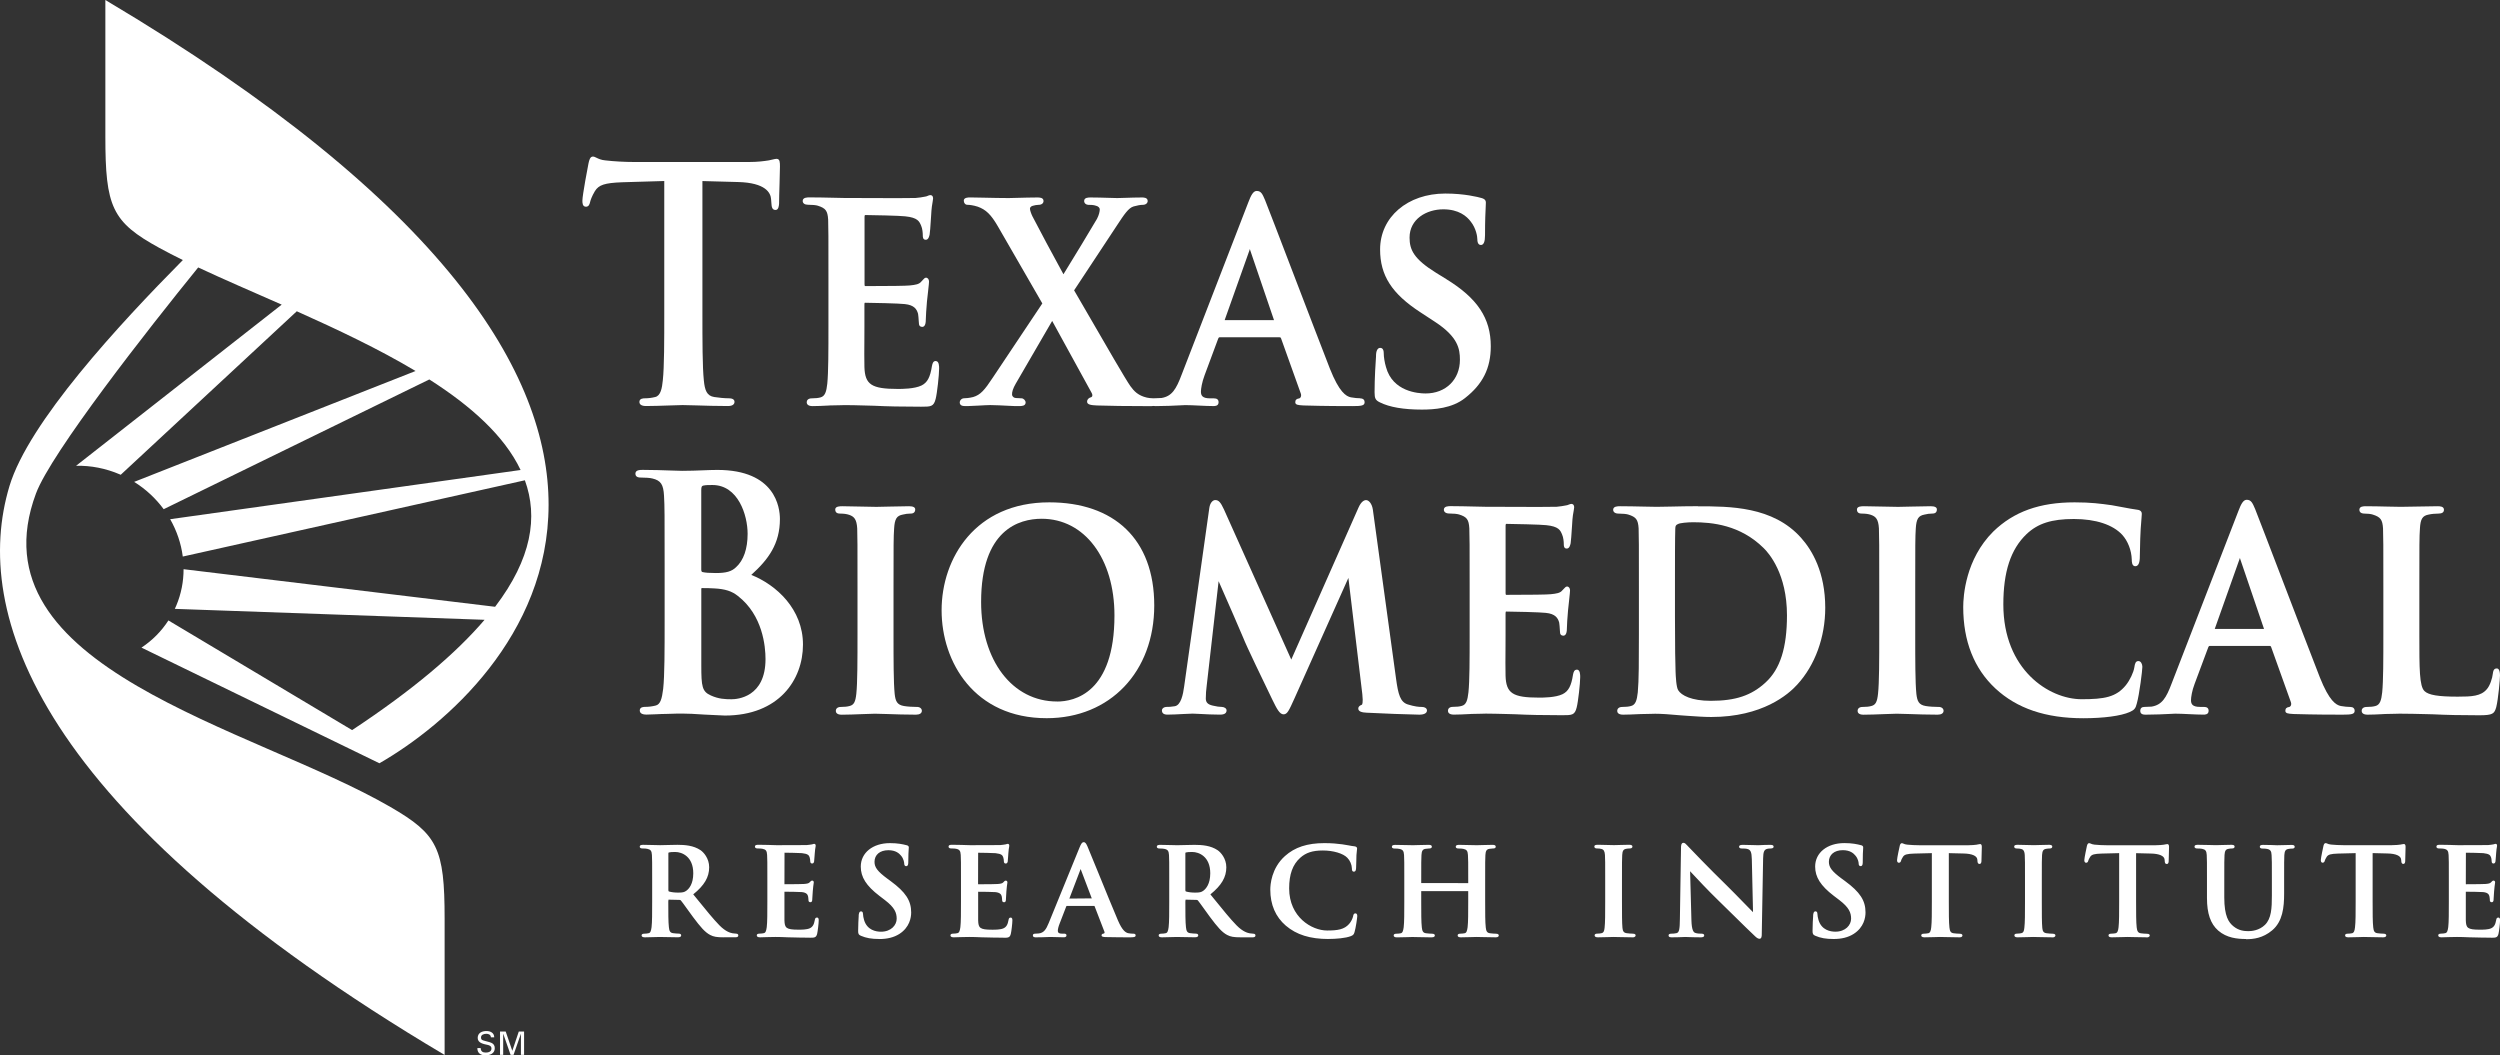
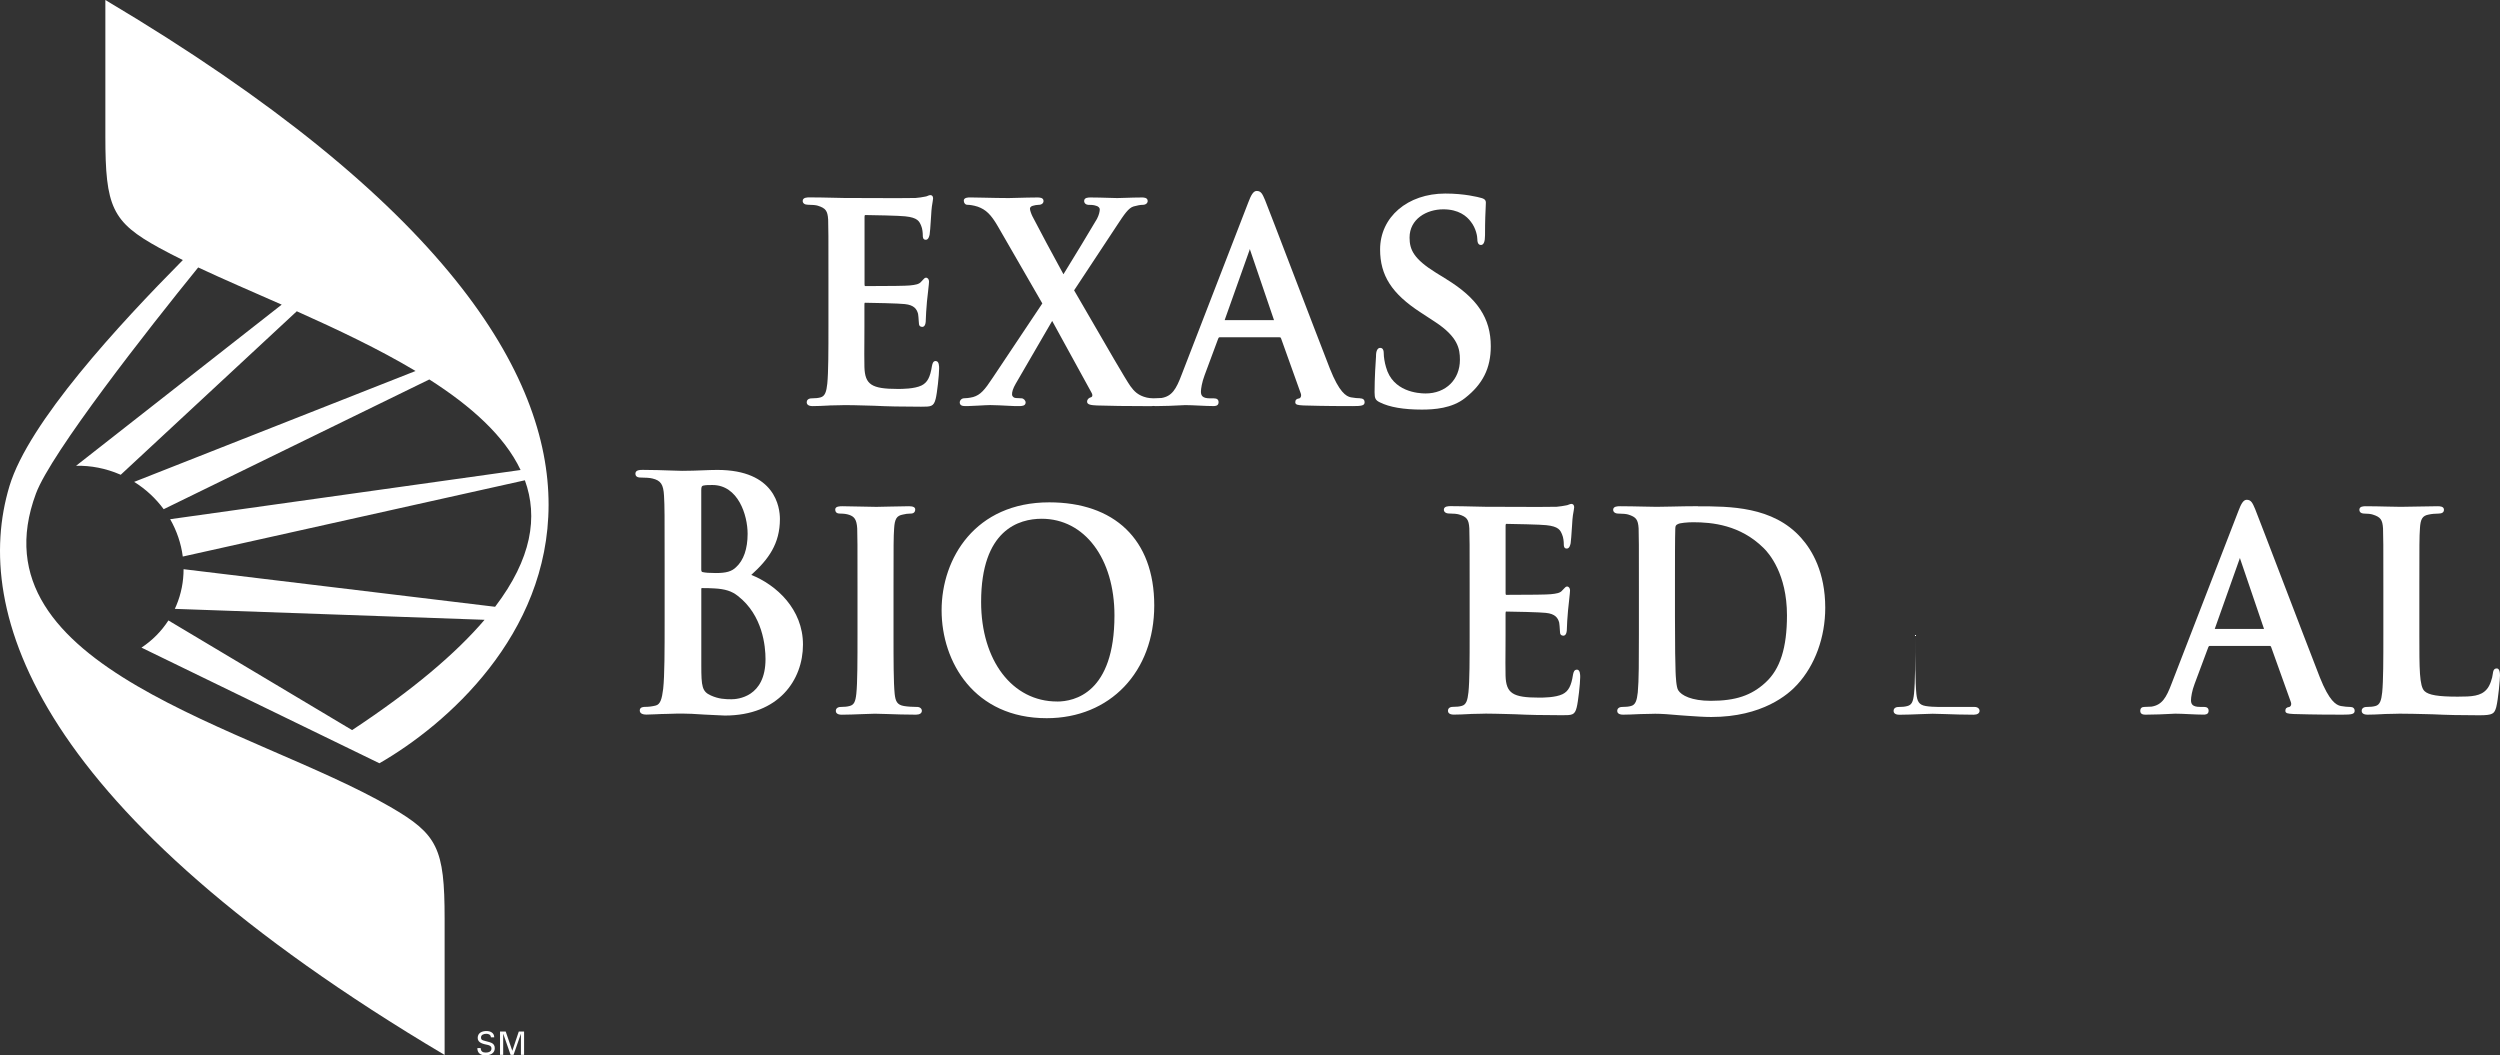
<svg xmlns="http://www.w3.org/2000/svg" xmlns:ns1="http://sodipodi.sourceforge.net/DTD/sodipodi-0.dtd" xmlns:ns2="http://www.inkscape.org/namespaces/inkscape" id="Layer_1" data-name="Layer 1" viewBox="0 0 624.52 263.63" version="1.1" ns1:docname="Texas-Biomedical-2025-W logo.svg" ns2:version="1.3.2 (091e20e, 2023-11-25)">
  <rect x="0" y="0" width="624.52" height="263.63" fill="#333333" stroke="none" />
  <ns1:namedview id="namedview18" pagecolor="#ffffff" bordercolor="#000000" borderopacity="0.25" ns2:showpageshadow="2" ns2:pageopacity="0.0" ns2:pagecheckerboard="0" ns2:deskcolor="#d1d1d1" ns2:zoom="0.64209311" ns2:cx="311.48131" ns2:cy="132.37956" ns2:window-width="1312" ns2:window-height="449" ns2:window-x="0" ns2:window-y="38" ns2:window-maximized="0" ns2:current-layer="Layer_1" />
  <defs id="defs1">
    <style id="style1">
      .cls-1 {
        fill: #231f20;
      }
    </style>
  </defs>
  <g id="g2" style="fill:#ffffff">
    <path class="cls-1" d="m120.08,261.81c.02.82.48,1.13,1.25,1.13.65,0,1.44-.19,1.44-1.01,0-.57-.46-.8-.93-.9-.94-.21-2.51-.43-2.51-1.74s1.13-1.73,2.2-1.73c.97,0,1.93.45,1.93,1.57h-.83c-.03-.65-.57-.88-1.14-.88s-1.33.21-1.33.91.46.7.96.86c1.05.35,2.48.35,2.48,1.82,0,1.32-1.16,1.79-2.32,1.79s-2.06-.52-2.03-1.82h.83Z" id="path1" style="fill:#ffffff" />
    <polygon class="cls-1" points="130.13 258.26 130.12 258.26 128.29 263.51 127.55 263.51 125.72 258.26 125.7 258.26 125.7 263.51 124.91 263.51 124.91 257.68 126.33 257.68 127.97 262.48 127.99 262.48 129.6 257.68 130.92 257.68 130.92 263.51 130.13 263.51 130.13 258.26" id="polygon1" style="fill:#ffffff" />
    <path class="cls-1" d="m87.95,182.39c15.19-10.03,25.95-19.18,33.1-27.56l-77.38-2.73c.12-.27.25-.53.36-.8,1.25-2.97,1.83-6.05,1.83-9.11l77.82,9.39c9.16-12.04,10.76-22.46,7.44-31.6l-85.46,19.05c-.42-3.26-1.5-6.44-3.15-9.33l87.54-12.29c-4.07-8.58-12.46-16.02-22.8-22.62l-66.36,32.41c-1.95-2.65-4.44-5-7.38-6.82l70.3-27.7c-9.16-5.48-19.54-10.38-29.67-14.92l-43.99,40.85s-.07-.04-.11-.06c-3.63-1.57-7.39-2.28-11.04-2.19l51.37-40.26c-7.4-3.26-14.54-6.33-20.86-9.29-12.53,15.43-36.73,46.3-40.52,56.46-16.31,43.76,54.15,58.38,88.56,78.33,11.74,6.8,13.52,10.27,13.52,27.9v34.04C8.59,202.67-7.1,152.9,2.36,121.44c4.79-15.94,27.37-40.37,43.32-56.48-2.07-1.02-4.03-2.01-5.84-3.01-11.9-6.51-13.52-10.28-13.52-27.9V0c170.57,101.28,101.87,171.47,68.46,190.67l-59.44-28.89c2.65-1.75,4.95-4.03,6.73-6.79l45.88,27.39" id="path2" style="fill:#ffffff" />
  </g>
-   <path class="cls-1" d="m561.07,234.57c-2.12,0-4.82-.24-6.96-2.12-1.91-1.69-2.79-4.26-2.79-8.11v-4.39c0-4.58,0-5.41-.06-6.37-.06-1.03-.32-1.37-1.18-1.54-.21-.05-.65-.08-1.15-.08-.18,0-.72,0-.72-.46s.56-.46.87-.46c.93,0,1.97.03,2.85.05.66.02,1.25.04,1.64.04.33,0,.9-.02,1.53-.04.78-.02,1.64-.05,2.25-.05.3,0,.87,0,.87.46,0,.3-.23.46-.68.46-.33,0-.51.03-.86.09-.68.12-.91.5-.98,1.54-.06.96-.06,1.79-.06,6.37v4.21c0,4.75,1.12,6.29,2.32,7.25,1.3,1.05,2.61,1.19,3.72,1.19.76,0,2.67-.15,4.12-1.57,1.6-1.57,1.73-4.13,1.73-7.32v-3.76c0-4.58,0-5.4-.07-6.36-.05-1.02-.31-1.37-1.16-1.54-.22-.05-.71-.08-1.07-.08-.2,0-.71,0-.71-.46s.57-.46.84-.46c1.38,0,3.03.07,3.45.09h.09c.21,0,.51-.01.87-.02.77-.03,1.85-.06,2.63-.06.27,0,.83,0,.83.46s-.52.46-.74.46c-.32,0-.5.03-.86.09-.68.12-.92.5-.99,1.54-.05.96-.05,1.78-.05,6.37v3.22c0,3.47-.36,6.99-2.99,9.2-2.33,1.96-4.71,2.21-6.52,2.21Zm-103.02,0c-1.91,0-3.27-.24-4.56-.8-.57-.24-.7-.47-.7-1.2,0-1.49.1-3.09.15-3.77v-.18c.03-.26.07-.96.57-.96.33,0,.5.23.5.69,0,.34.11.92.27,1.49.77,2.52,2.97,2.9,4.21,2.9,2.55,0,3.93-1.67,3.93-3.24,0-1.49-.49-2.79-2.94-4.66l-1.42-1.08c-3.24-2.48-4.62-4.65-4.62-7.28,0-3.46,3-5.87,7.29-5.87,1.94,0,3.23.28,4.14.52.15.03.57.13.57.54,0,.12,0,.27-.02.5-.04.54-.09,1.45-.09,3.11,0,.41,0,1.09-.53,1.09-.33,0-.5-.24-.5-.73,0-.2-.13-1.1-.76-1.86-.49-.6-1.35-1.4-3.2-1.4-2.11,0-3.47,1.14-3.47,2.91,0,1.38.77,2.39,3.18,4.18l.86.63c3.73,2.74,5.11,4.86,5.11,7.82,0,1.3-.39,3.74-2.98,5.39-1.35.85-2.99,1.26-4.99,1.26Zm-126.17,0c-4.61,0-8-1.06-10.67-3.33-2.57-2.21-3.88-5.24-3.88-9.01,0-1.2.26-5.33,3.66-8.38,2.46-2.21,5.59-3.23,9.84-3.23,1.96,0,3.14.13,4.48.3.56.07,1.08.17,1.57.26.53.1,1.02.2,1.5.24.57.06.63.4.63.55,0,.1-.01.23-.04.4-.03.25-.08.63-.12,1.26-.03.48-.04,1.11-.04,1.7,0,.64-.02,1.24-.05,1.56-.03.34-.07.86-.56.86s-.49-.57-.49-.85c-.04-.94-.46-1.93-1.15-2.63-1.04-1.08-3.5-1.81-6.1-1.81s-4.24.56-5.65,1.82c-1.89,1.69-2.77,4.12-2.77,7.65,0,7.18,5.66,10.52,9.49,10.52,2.62,0,4.27-.26,5.48-1.63.5-.55.89-1.39,1-1.9.07-.38.14-.75.59-.75.14,0,.46.06.46.64,0,.41-.38,3.04-.69,4.05-.17.58-.34.76-.91.99-1.32.52-3.76.71-5.61.71Zm-112.24,0c-1.91,0-3.28-.24-4.57-.8-.57-.24-.7-.47-.7-1.2,0-1.47.1-3.06.14-3.74v-.2c.03-.26.08-.96.58-.96.23,0,.5.12.5.69,0,.35.11.96.27,1.49.77,2.52,2.97,2.9,4.21,2.9,2.55,0,3.93-1.67,3.93-3.24,0-1.49-.49-2.79-2.94-4.66l-1.41-1.08c-3.24-2.48-4.62-4.65-4.62-7.28,0-3.46,3-5.87,7.29-5.87,1.95,0,3.23.28,4.14.52.15.03.57.13.57.54,0,.12-.01.27-.03.5-.04.54-.1,1.45-.1,3.11,0,.41,0,1.09-.53,1.09-.23,0-.5-.13-.5-.73,0-.2-.13-1.11-.75-1.86-.49-.6-1.35-1.4-3.2-1.4-2.11,0-3.46,1.14-3.46,2.91,0,1.38.77,2.39,3.18,4.18l.86.63c3.73,2.75,5.12,4.86,5.12,7.82,0,1.3-.39,3.74-2.97,5.39-1.36.85-2.99,1.26-4.99,1.26Zm219.88-.06c-.41,0-.79-.34-1.18-.71-1.18-1.1-3.11-3-5.15-5.01-1.31-1.29-2.67-2.63-3.92-3.84-2.64-2.56-5.33-5.44-6.61-6.82-.18-.2-.34-.36-.46-.49l.33,12.23c.07,2.54.54,3.03.95,3.17.5.18,1.08.2,1.53.2.18,0,.71,0,.71.43,0,.48-.61.48-.9.48-1.3,0-2.27-.04-2.96-.06-.37-.01-.65-.03-.85-.03-.08,0-.25,0-.51.02-.62.03-1.68.07-2.81.07-.33,0-.87,0-.87-.48,0-.29.23-.43.69-.43.38,0,.91-.03,1.33-.14.66-.2.78-1.02.81-3.55l.28-17.8c0-.33,0-1.21.6-1.21.35,0,.61.28.97.67l.3.32c.51.54,5.12,5.36,9.53,9.65,1.17,1.14,2.97,2.99,4.43,4.49.94.97,1.78,1.83,2.16,2.2l-.3-13.2c-.04-1.85-.33-2.29-.93-2.54-.43-.17-1.16-.17-1.56-.17-.17,0-.69,0-.69-.45s.62-.46.99-.46c.98,0,1.92.03,2.65.06.45.02.82.03,1.07.03.11,0,.3-.01.56-.02.56-.03,1.43-.07,2.46-.07.31,0,.89,0,.89.46,0,.17-.1.45-.75.45-.3,0-.53,0-.87.09-.74.21-.97.74-1,2.38l-.34,18.98c0,.33,0,1.11-.59,1.11Zm182.77-.27c-1.78,0-3.19-.04-4.35-.07l-.97-.02c-1.33-.06-2.27-.09-3.2-.09h0c-.33,0-1.01,0-1.74.03-.37,0-.76.02-1.13.03-.35.01-.7.03-1,.03-.67,0-.81-.26-.81-.49,0-.2.12-.43.69-.43.45,0,.8-.06,1.06-.12.47-.09.62-.58.75-1.5.15-1.25.15-3.63.15-6.38v-5.29c0-4.58,0-5.41-.06-6.37-.06-1.03-.31-1.37-1.17-1.54-.21-.05-.66-.08-1.16-.08-.2,0-.71,0-.71-.46s.56-.46.87-.46c.42,0,.87,0,1.3.02.41,0,.82.02,1.19.02l.52.02c.58.02,1.08.04,1.41.04,2.13,0,7.15,0,7.67-.03.49-.05,1.04-.11,1.28-.17.07-.01.12-.03.18-.05.12-.04.24-.08.36-.08.14,0,.37.06.37.46,0,.08-.02.17-.04.31-.05.27-.14.73-.2,1.65-.02.13-.03.41-.05.72-.03.49-.07,1.06-.11,1.28-.08.43-.34.49-.5.49-.31,0-.46-.2-.46-.61,0-.21-.04-.68-.18-1.01-.18-.46-.42-.8-1.9-.97-.5-.05-3.69-.11-4.35-.11l-.02,7.72c0,.12.02.15.02.16,2.72-.01,4.46-.03,4.92-.07.69-.06,1.11-.14,1.34-.39.27-.29.41-.45.63-.45.2,0,.41.11.41.43,0,.07-.01.17-.04.34-.04.31-.13.86-.21,1.87l-.06.89c-.03.5-.07.98-.07,1.11,0,.25,0,.76-.46.76-.29,0-.48-.18-.48-.46v-.22c-.03-.25-.04-.54-.11-.83-.12-.44-.4-.9-1.56-1.02-.55-.06-3.48-.09-4.33-.09,0,.01,0,.05,0,.11v3.62c-.01,1.22-.02,2.79,0,3.41.06,1.9.39,2.34,3.5,2.34.77,0,2.05,0,2.81-.34.72-.33,1.07-.89,1.28-2.09.05-.26.11-.6.52-.6.44,0,.44.44.44.73,0,.69-.24,2.75-.4,3.38-.25.93-.69.93-1.85.93Zm-371.66,0c-1.78,0-3.19-.04-4.35-.07l-.97-.02c-1.32-.06-2.27-.09-3.19-.09h0c-.34,0-1.01,0-1.74.03-.37,0-.76.02-1.14.03-.35.01-.7.03-1,.03-.67,0-.81-.26-.81-.49,0-.29.23-.43.68-.43s.81-.06,1.06-.12c.46-.09.61-.58.74-1.5.15-1.25.15-3.63.15-6.38v-5.29c0-4.58,0-5.4-.06-6.37-.06-1.03-.31-1.37-1.17-1.54-.21-.05-.66-.08-1.16-.08-.18,0-.71,0-.71-.46s.56-.46.86-.46c.42,0,.86,0,1.29.02.41,0,.82.02,1.2.02l.55.02c.57.02,1.06.04,1.39.04,2.13,0,7.15,0,7.68-.03.49-.05,1.04-.11,1.28-.17.06-.01.12-.03.18-.05.12-.04.24-.08.36-.08.11,0,.38.04.38.46,0,.08-.02.17-.04.32-.05.27-.14.73-.2,1.65-.01.11-.03.34-.04.61-.03.51-.07,1.15-.11,1.39-.07.33-.24.49-.5.49-.31,0-.47-.2-.47-.61,0-.22-.04-.69-.17-1.01-.19-.47-.43-.8-1.91-.97-.5-.05-3.69-.11-4.34-.11l-.02,7.72c0,.12.01.15.02.16,2.72-.01,4.46-.03,4.91-.07.7-.06,1.12-.14,1.35-.39.26-.29.41-.45.64-.45.2,0,.41.11.41.43,0,.06-.01.17-.04.34-.05.31-.13.86-.21,1.87-.01.26-.04.64-.06,1-.03.46-.06.89-.06,1,0,.25,0,.76-.47.76-.29,0-.47-.18-.47-.46l-.02-.24c-.01-.24-.03-.52-.1-.8-.1-.41-.38-.9-1.55-1.03-.56-.06-3.49-.09-4.33-.09,0,.01,0,3.73,0,3.73,0,1.22-.02,2.8,0,3.41.06,1.9.39,2.34,3.5,2.34.77,0,2.05,0,2.81-.34.72-.33,1.07-.9,1.28-2.09.05-.26.11-.6.52-.6.44,0,.44.44.44.73,0,.69-.24,2.75-.4,3.38-.25.93-.69.93-1.85.93Zm-48.39,0c-1.78,0-3.19-.04-4.35-.07l-.97-.02c-1.32-.06-2.27-.09-3.19-.09h0c-.34,0-1.01,0-1.74.03-.37,0-.76.02-1.13.03-.35.02-.7.03-1,.03-.67,0-.81-.26-.81-.49,0-.29.23-.43.68-.43s.83-.07,1.07-.12c.46-.09.61-.58.74-1.5.15-1.25.15-3.63.15-6.38v-5.29c0-4.58,0-5.41-.06-6.37-.06-1.04-.31-1.37-1.17-1.54-.21-.05-.66-.08-1.16-.08-.18,0-.71,0-.71-.46s.56-.46.87-.46c.42,0,.87,0,1.3.02.41,0,.82.02,1.19.02l.55.02c.57.02,1.06.04,1.39.04,2.13,0,7.15,0,7.68-.03.46-.05,1.03-.11,1.28-.17.06-.01.12-.03.18-.05.11-.04.24-.08.36-.08.11,0,.38.04.38.46,0,.08-.02.17-.04.31-.05.27-.14.73-.2,1.65-.01.12-.03.37-.05.66-.03.5-.07,1.11-.11,1.34-.07.33-.23.49-.5.49-.31,0-.47-.2-.47-.61,0-.21-.04-.69-.17-1.01-.18-.46-.42-.8-1.91-.97-.5-.05-3.69-.11-4.34-.11l-.02,7.72c0,.12.01.15.02.16,2.72-.01,4.46-.03,4.91-.07.7-.06,1.12-.14,1.35-.39.27-.29.41-.45.64-.45.25,0,.41.17.41.43,0,.06-.01.17-.04.34-.05.31-.13.86-.21,1.87-.01.27-.04.68-.07,1.06-.03.43-.06.83-.06.94,0,.25,0,.76-.47.76-.29,0-.47-.17-.47-.46l-.02-.27c-.02-.24-.03-.5-.1-.78-.11-.41-.38-.9-1.56-1.02-.56-.06-3.49-.09-4.33-.09,0,.01,0,3.73,0,3.73,0,1.22-.02,2.79,0,3.41.06,1.9.39,2.34,3.5,2.34.77,0,2.05,0,2.81-.34.72-.33,1.07-.9,1.28-2.09.05-.26.11-.6.53-.6.44,0,.44.44.44.73,0,.7-.25,2.76-.4,3.38-.26.93-.69.93-1.85.93Zm310.44-.09c-1.24,0-2.44-.03-3.39-.06-.6-.02-1.09-.03-1.41-.03s-.84.02-1.44.04c-.8.03-1.73.05-2.43.05-.53,0-.8-.16-.8-.49,0-.29.23-.43.68-.43s.83-.07,1.07-.12c.46-.09.65-.44.74-1.34.16-1.26.16-3.59.16-6.53v-5.29c0-4.58,0-5.4-.06-6.36-.07-1.17-.49-1.42-.89-1.51-.28-.08-.63-.12-1.06-.12-.17,0-.69,0-.69-.49,0-.43.61-.43.93-.43.62,0,1.46.02,2.25.05.68.02,1.33.04,1.74.04.34,0,.9-.02,1.51-.04.75-.02,1.6-.05,2.24-.05.23,0,.84,0,.84.43,0,.49-.52.49-.68.49-.29,0-.53.03-.88.09-.68.12-.92.5-.99,1.54-.06.96-.06,1.79-.06,6.37v5.29c0,2.95,0,5.28.12,6.57.09.78.27,1.2,1.06,1.31.43.06,1.1.12,1.54.12.61,0,.68.3.68.43,0,.11-.05.49-.77.49Zm-104.86,0c-1.24,0-2.44-.03-3.38-.06-.6-.02-1.09-.03-1.41-.03-.3,0-.84.02-1.44.04-.8.03-1.73.05-2.44.05-.66,0-.8-.26-.8-.49,0-.29.23-.43.69-.43s.81-.06,1.06-.12c.45-.09.65-.44.74-1.34.15-1.25.15-3.58.15-6.53v-5.29c0-4.58,0-5.4-.06-6.37-.06-.94-.32-1.38-.9-1.51-.28-.08-.63-.12-1.06-.12-.17,0-.69,0-.69-.49,0-.43.61-.43.93-.43.62,0,1.47.02,2.25.05.68.02,1.33.04,1.74.04.34,0,.89-.02,1.5-.04.76-.02,1.6-.05,2.25-.05.23,0,.84,0,.84.43,0,.49-.52.49-.69.49-.29,0-.53.03-.88.09-.68.13-.92.5-.98,1.54-.06.96-.06,1.79-.06,6.37v5.29c0,2.95,0,5.28.12,6.57.09.78.28,1.2,1.06,1.31.43.06,1.1.12,1.54.12.6,0,.69.27.69.43,0,.11-.06.49-.77.49Zm187.5,0c-1.22,0-2.41-.03-3.36-.06-.61-.02-1.12-.03-1.46-.03-.3,0-.83.02-1.44.04-.8.03-1.73.05-2.43.05-.54,0-.81-.16-.81-.48,0-.29.23-.43.68-.43.36,0,.72-.04,1.06-.11.43-.09.64-.5.74-1.49.16-1.26.16-3.64.16-6.39v-12.13l-4.38.11c-1.83.06-2.45.23-2.84.79-.33.5-.45.84-.49.99-.04.14-.13.5-.52.5-.47,0-.47-.5-.47-.67,0-.52.61-3.31.65-3.5.08-.32.19-.72.56-.72.14,0,.27.05.42.12.22.09.49.21.92.24.89.09,2.06.15,3.06.15h12.16c.99,0,1.68-.09,2.1-.14l.28-.06c.3-.06.46-.09.58-.09.44,0,.44.45.44.81,0,.3-.02.93-.04,1.59-.03.73-.05,1.49-.05,1.9-.01.19-.05.67-.46.67-.48,0-.51-.45-.52-.78l-.04-.32c-.07-.92-1.33-1.47-3.44-1.51l-3.68-.09v12.13c0,2.75,0,5.13.15,6.42.11.91.29,1.36,1.04,1.46.42.06,1.09.12,1.54.12.61,0,.68.3.68.43,0,.15-.08.48-.78.48Zm-59.08,0c-1.23,0-2.43-.03-3.37-.06-.61-.02-1.12-.03-1.46-.03-.31,0-.84.02-1.45.04-.8.03-1.73.05-2.43.05s-.81-.26-.81-.48c0-.29.23-.43.69-.43.48,0,.84-.07,1.07-.11.49-.1.65-.64.75-1.49.15-1.25.15-3.63.15-6.39v-12.13l-4.39.11c-1.84.06-2.44.23-2.83.79-.3.45-.44.8-.5,1-.03.11-.11.5-.51.5-.47,0-.47-.47-.47-.67,0-.5.59-3.27.64-3.5.08-.3.19-.72.57-.72.13,0,.25.05.4.12.21.09.49.21.93.25.89.09,2.06.15,3.06.15h12.18c.96,0,1.64-.09,2.09-.14l.28-.06c.3-.06.46-.09.57-.09.44,0,.44.45.44.81,0,.3-.02.93-.04,1.59-.02.73-.05,1.49-.05,1.9-.02.23-.06.67-.46.67-.49,0-.51-.45-.53-.78l-.03-.32c-.07-.92-1.33-1.47-3.45-1.51l-3.67-.09v12.13c0,2.75,0,5.13.15,6.42.11.89.3,1.36,1.04,1.46.41.06,1.08.12,1.54.12.6,0,.68.27.68.43,0,.11-.06.48-.78.48Zm-46.79,0c-1.23,0-2.43-.03-3.37-.06-.61-.02-1.12-.03-1.46-.03-.3,0-.83.02-1.44.04-.8.03-1.73.05-2.44.05-.66,0-.8-.26-.8-.48,0-.2.12-.43.69-.43.36,0,.7-.04,1.07-.11.43-.09.64-.5.74-1.49.15-1.26.15-3.64.15-6.39v-12.13l-4.38.11c-1.83.06-2.44.23-2.82.79-.34.51-.46.84-.49.99-.04.15-.14.51-.53.51-.47,0-.47-.48-.47-.67,0-.51.59-3.24.66-3.5.06-.26.15-.71.55-.71.14,0,.26.05.41.12.21.09.48.21.93.24.89.09,2.06.15,3.06.15h12.18c.96,0,1.64-.09,2.08-.14l.27-.06c.31-.06.48-.1.59-.1.44,0,.44.45.44.81,0,.3-.02.93-.04,1.59-.02.73-.05,1.49-.05,1.9-.02.21-.07.67-.47.67-.48,0-.51-.45-.53-.78l-.03-.32c-.07-.92-1.32-1.47-3.44-1.51l-3.68-.09v12.13c0,2.75,0,5.13.15,6.42.1.89.28,1.36,1.03,1.46.41.06,1.09.12,1.54.12.6,0,.68.27.68.43,0,.15-.07.48-.77.48Zm-115.84,0c-1.21,0-2.4-.03-3.34-.06-.61-.02-1.12-.03-1.46-.03-.31,0-.84.02-1.45.04-.8.02-1.71.05-2.39.05-.21,0-.84,0-.84-.48,0-.29.23-.43.68-.43s.81-.06,1.07-.11c.46-.09.61-.58.74-1.5.15-1.25.15-3.62.15-6.38v-2.64h-11.74s0,2.64,0,2.64c0,2.75,0,5.13.15,6.42.1.89.28,1.36,1.03,1.46.43.06,1.1.12,1.54.12.62,0,.68.3.68.43,0,.18-.1.48-.8.48-1.21,0-2.4-.03-3.34-.06-.61-.02-1.12-.03-1.46-.03-.31,0-.84.02-1.44.04-.8.03-1.73.05-2.43.05-.54,0-.81-.16-.81-.48,0-.29.23-.43.69-.43s.81-.06,1.07-.11c.46-.09.61-.58.74-1.5.15-1.25.15-3.62.15-6.38v-5.29c0-4.58,0-5.41-.06-6.37-.06-1.03-.32-1.37-1.17-1.54-.21-.05-.68-.09-1.16-.09-.2,0-.71,0-.71-.45s.59-.46.84-.46c.98,0,2.04.03,2.93.05.62.02,1.16.03,1.5.03.32,0,.88-.02,1.5-.04.8-.02,1.7-.05,2.37-.05.27,0,.84,0,.84.46s-.52.45-.75.45c-.24,0-.51.03-.86.09-.68.12-.92.5-.98,1.54-.06.96-.06,1.79-.06,6.37v.63l11.74.02v-.65c0-4.58,0-5.41-.07-6.37-.06-1.03-.31-1.36-1.17-1.54-.21-.05-.68-.09-1.16-.09-.2,0-.71,0-.71-.45s.59-.46.84-.46c.97,0,2.04.03,2.93.06.62.02,1.15.03,1.5.03.32,0,.87-.02,1.49-.04.8-.02,1.7-.05,2.38-.05.25,0,.84,0,.84.46s-.53.45-.75.45-.5.03-.85.09c-.68.12-.92.5-.98,1.54-.06.96-.06,1.79-.06,6.37v5.29c0,2.75,0,5.13.15,6.42.09.87.28,1.36,1.03,1.46.45.06,1.1.12,1.54.12.59,0,.68.27.68.43,0,.18-.1.48-.8.48Zm-63.68,0c-1.71,0-2.53-.14-3.38-.59-1.3-.68-2.42-1.99-4.28-4.48-.53-.72-1.1-1.5-1.6-2.21-.65-.9-1.21-1.68-1.43-1.93-.09-.11-.2-.14-.4-.14l-2.68-.06-.05.47c0,2.77,0,5.16.15,6.41.1.91.28,1.39,1.03,1.49.43.06,1.11.12,1.48.12.41,0,.56.22.56.43,0,.22-.14.48-.81.48-1.18,0-2.58-.04-3.53-.06-.48-.01-.84-.02-.99-.02-.24,0-.7.02-1.25.03-.8.03-1.77.06-2.5.06-.53,0-.81-.16-.81-.48,0-.29.23-.43.68-.43.37,0,.72-.04,1.07-.12.46-.09.61-.57.74-1.5.15-1.25.15-3.63.15-6.38v-5.29c0-4.58,0-5.4-.06-6.36-.06-1.03-.31-1.37-1.17-1.54-.21-.05-.68-.09-1.16-.09-.18,0-.71,0-.71-.45s.56-.46.87-.46c1,0,2.12.03,2.98.06.54.02.98.03,1.23.03.53,0,1.4-.02,2.26-.05.82-.02,1.61-.04,2.08-.04,1.87,0,4.02.16,5.76,1.33.75.5,2.18,2.03,2.18,4.27,0,2.48-1.19,4.51-3.98,6.77l.96,1.18c2.24,2.77,4.02,4.96,5.58,6.56,1.62,1.65,2.84,1.9,3.3,1.99.36.06.63.09.86.09.42,0,.56.22.56.43,0,.48-.54.48-.78.48h-2.92Zm-12.11-21.32c-.79,0-1.3.04-1.57.12-.1.03-.14.04-.14.24v9.14c0,.3.05.32.16.37.54.17,1.39.28,2.26.28,1.21,0,1.57-.11,2.07-.47.64-.47,1.73-1.65,1.73-4.36,0-4.2-2.83-5.32-4.51-5.32Zm-15.71,21.32c-1.11,0-3.35,0-5.82-.06h-.15c-.53-.04-.96-.06-.96-.43,0-.4.41-.44.6-.46.02,0,.08-.05.12-.13.04-.09.04-.19,0-.3l-2.46-6.38c-.03-.08-.06-.09-.13-.09h-6.85l-.1.12-1.66,4.3c-.31.76-.45,1.45-.45,1.77,0,.37.12.74,1.04.74h.46c.23,0,.66,0,.66.43,0,.48-.52.48-.71.48-.5,0-1.09-.02-1.67-.04-.57-.02-1.13-.04-1.6-.04-.1,0-.34,0-.67.02-.72.03-1.86.07-2.96.07-.25,0-.78,0-.78-.48,0-.29.19-.43.56-.43.27,0,.69-.03.93-.06,1.25-.16,1.81-1,2.46-2.59l7.71-18.89c.36-.84.58-1.32,1.04-1.32.43,0,.66.44.94,1.07.32.72,1.43,3.45,2.72,6.62,1.69,4.14,3.78,9.29,4.9,11.88,1.09,2.52,1.91,3.02,2.57,3.17.47.1.94.12,1.25.12.16,0,.59,0,.59.43,0,.46-.55.48-1.61.48Zm-14.98-9.68l5.6-.05-2.78-7.33-2.82,7.38Zm-86.35,9.68c-1.71,0-2.53-.14-3.38-.59-1.3-.68-2.42-1.99-4.28-4.48-.52-.7-1.07-1.47-1.57-2.16-.67-.93-1.24-1.73-1.47-1.98-.09-.11-.2-.14-.41-.14l-2.68-.06-.05.47c0,2.77,0,5.16.15,6.41.1.91.28,1.39,1.03,1.49.42.06,1.11.12,1.48.12.41,0,.56.22.56.43,0,.32-.27.48-.81.48-1.18,0-2.59-.04-3.53-.06-.47-.01-.83-.02-.99-.02-.24,0-.7.02-1.25.03-.8.03-1.78.06-2.51.06-.66,0-.8-.26-.8-.48,0-.29.23-.43.68-.43.37,0,.72-.04,1.07-.12.46-.09.61-.57.74-1.5.15-1.25.15-3.63.15-6.38v-5.29c0-4.58,0-5.4-.06-6.37-.06-1.03-.31-1.36-1.17-1.54-.21-.05-.68-.09-1.16-.09-.2,0-.71,0-.71-.45s.56-.46.87-.46c1,0,2.12.03,2.98.06.54.02.98.03,1.23.03.53,0,1.4-.02,2.25-.05.82-.02,1.62-.04,2.08-.04,1.87,0,4.02.16,5.76,1.33.75.5,2.17,2.03,2.17,4.27,0,2.48-1.19,4.52-3.98,6.77l.97,1.19c2.24,2.76,4.01,4.95,5.57,6.55,1.63,1.65,2.8,1.89,3.3,1.99.36.06.63.09.86.09.41,0,.56.22.56.43,0,.48-.54.48-.77.48h-2.92Zm-12.11-21.32c-.79,0-1.31.04-1.57.12-.1.03-.14.04-.14.24v9.14c0,.3.05.32.16.37.54.17,1.39.28,2.26.28,1.21,0,1.56-.11,2.07-.47.65-.47,1.73-1.65,1.73-4.36,0-4.2-2.84-5.32-4.51-5.32Z" id="path3" style="fill:#ffffff" />
  <g id="g18" style="fill:#ffffff">
    <g id="g13" style="fill:#ffffff">
      <path class="cls-1" d="m262.1,125.49c-18.47,0-26.88,13.98-26.88,26.96s8.21,26.96,26.25,26.96c15.82,0,26.87-11.58,26.87-28.16s-10.05-25.76-26.24-25.76Zm1.96,49.75c-11.17,0-18.97-10.23-18.97-24.87,0-18.08,9.49-20.78,15.14-20.78,10.7,0,18.17,9.93,18.17,24.15,0,19.41-10.03,21.51-14.35,21.51Z" id="path4" style="fill:#ffffff" />
      <path class="cls-1" d="m187.67,143.62c4.31-3.89,7.16-7.79,7.16-13.96,0-2.88-1.13-12.27-15.63-12.27-1.12,0-2.32.05-3.62.1-1.56.06-3.27.13-5.19.13-.55,0-1.54-.03-2.78-.08-1.97-.07-4.67-.16-7.05-.16-.88,0-1.83.07-1.83.96,0,.96,1.03.96,1.47.96.96,0,2.19.07,2.77.23,2.11.5,2.76,1.48,2.91,4.35.15,2.56.15,4.77.15,17v14.12c0,7.35,0,13.7-.36,17.06-.31,2.52-.71,3.94-1.91,4.2-.85.21-1.68.32-2.54.32-.35,0-1.4,0-1.4.88,0,.7.57,1.05,1.69,1.05.7,0,1.5-.04,2.33-.08.88-.04,1.79-.09,2.66-.09,1.72-.08,3.31-.08,4.1-.08h0c1.04,0,3.17.08,5.41.25,1.02.04,2.04.09,2.91.14.93.05,1.7.1,2.15.1,13.48,0,19.52-8.91,19.52-17.73s-6.61-14.89-12.93-17.41Zm-3.8-1.93c-1.08,1.06-2.45,1.46-5.03,1.46-1.59,0-2.68-.08-3.33-.24-.15-.04-.33-.09-.33-.65v-19.82c0-.88.16-1.03.47-1.13.69-.15,1.34-.15,2.32-.15,6.4,0,8.79,7.48,8.79,12.19,0,3.75-1,6.63-2.89,8.34Zm-8.69,5.54c0-.32.09-.32.19-.32,1.07,0,1.79,0,3.09.08,2.71.15,4.35.68,5.86,1.88,6.24,4.83,6.91,12.64,6.91,15.78,0,9.55-7.08,10.03-8.49,10.03-1.63,0-3.24-.07-5.17-.95-2.18-.98-2.38-2.21-2.38-7.48v-19.02Z" id="path5" style="fill:#ffffff" />
      <path class="cls-1" d="m229.03,176.6c-.96,0-2.37-.08-3.21-.23-1.72-.29-2.12-1.2-2.32-3-.29-2.87-.29-8.44-.29-14.89v-12.04c0-10.39,0-12.27.15-14.43.15-2.41.64-3.18,2.19-3.47.69-.16,1.19-.24,1.83-.24.34,0,1.25,0,1.25-1.04,0-.53-.52-.8-1.54-.8-1.36,0-3.23.05-4.9.09-1.34.03-2.55.07-3.26.07-.84,0-2.22-.03-3.71-.07-1.71-.04-3.54-.09-4.81-.09-.53,0-1.76,0-1.76.8,0,.92.67,1.04,1.25,1.04.87,0,1.6.1,2.23.31,1.22.43,1.87,1.07,2.01,3.39.07,2.16.07,4.04.07,14.43v12.04c0,6.45,0,12.02-.29,14.81-.22,2.1-.62,2.82-1.7,3.09-.55.15-1.26.23-2.17.23s-1.26.5-1.26.97c0,.36.19.97,1.47.97,1.44,0,3.47-.08,5.22-.15,1.31-.05,2.47-.1,3.08-.1.68,0,1.75.04,3.06.08,2.07.07,4.65.16,7.2.16.92,0,1.47-.36,1.47-.97,0-.47-.39-.97-1.25-.97Z" id="path6" style="fill:#ffffff" />
      <path class="cls-1" d="m587.1,176.6c-.69,0-1.37-.07-2.34-.23-1.22-.25-2.91-1.29-5.24-7.15-2.09-5.35-5.93-15.39-9.37-24.37-3.26-8.51-6.07-15.86-6.8-17.69-.64-1.49-.99-2.31-2.1-2.31-.86,0-1.43,1.06-2.11,2.88l-16.61,42.92c-1.39,3.71-2.45,5.43-5.04,5.87-.29,0-.62.02-.95.04-.32.02-.64.04-.93.04-.59,0-.96.37-.96.97,0,.96.94.96,1.39.96,2.31,0,4.67-.12,6.08-.19.63-.03,1.08-.06,1.28-.06,1,0,2.23.06,3.47.12,1.27.06,2.54.12,3.6.12.35,0,1.26,0,1.26-.96,0-.65-.39-.97-1.18-.97h-.94c-1.89,0-2.28-.67-2.28-1.68,0-.69.24-2.35.91-4.09l3.41-9.14q.11-.32.35-.32h14.95c.21,0,.32.03.42.33l4.91,13.71c.16.44.05.76-.04.91-.09.16-.23.27-.34.29-.7.09-1,.38-1,.97,0,.66.75.71,1.8.78l.32.02c5.33.16,9.97.16,12.2.16s2.99-.13,2.99-.96c0-.61-.4-.97-1.11-.97Zm-27.55-37.24c.02.05.09.33.09.33l5.93,17.42h-12.3s.05-.16.05-.16l6.17-17.39s.03-.12.06-.19Z" id="path7" style="fill:#ffffff" />
-       <path class="cls-1" d="m534.23,165.13c-.76,0-.91.65-1.05,1.56-.21,1.32-1.1,3.19-2.11,4.46-2.43,3.01-5.38,3.52-11.07,3.52-8.12,0-19.55-7.34-19.55-23.67,0-8.2,1.84-13.78,5.78-17.56,2.84-2.69,6.27-3.79,11.82-3.79s9.76,1.44,12.09,3.94c1.43,1.58,2.32,3.89,2.39,6.17,0,.46,0,1.69.89,1.69.98,0,1.08-1.44,1.11-1.92.03-.51.04-1.37.06-2.36.03-1.61.07-3.62.17-5.02.08-1.35.16-2.19.21-2.77.04-.46.07-.76.07-1.01,0-.42-.2-.94-1.15-1.04-1.09-.14-2.25-.37-3.5-.6-.9-.17-1.84-.35-2.84-.52-2.8-.39-5.22-.72-9.29-.72-8.73,0-15.19,2.31-20.32,7.29-6.97,6.93-7.51,16.19-7.51,18.87,0,8.51,2.7,15.35,8.02,20.32,5.39,5.01,12.57,7.45,21.98,7.45,5.07,0,9.4-.58,11.58-1.55,1.17-.52,1.49-.91,1.79-2.16.65-2.3,1.38-8.29,1.38-9.13,0-.69-.37-1.44-.96-1.44Z" id="path8" style="fill:#ffffff" />
-       <path class="cls-1" d="m355.2,176.6c-.75,0-1.76-.08-3.54-.63-1.84-.6-2.38-2.42-2.93-6.54l-5.78-42.13c-.23-1.54-1.04-2.37-1.68-2.37-.48,0-1.2.32-1.88,1.82l-16.82,38.02-16.83-37.54c-.83-1.79-1.32-2.31-2.17-2.31-.6,0-1.29.68-1.47,1.97l-6.28,44.54c-.27,2.04-.81,4.79-2.4,5-1,.16-1.4.16-1.91.16-.82,0-1.25.44-1.25.88,0,.7.47,1.05,1.39,1.05,1.14,0,2.61-.08,3.89-.15.99-.05,1.87-.1,2.41-.1.45,0,1.18.04,2.05.09,1.35.07,3.04.16,4.66.16.52,0,1.75,0,1.75-1.05,0-.49-.56-.88-1.25-.88-.57,0-1.14-.08-2.19-.32-1.23-.27-1.75-.79-1.75-1.77,0-1.16.08-2.04.22-3.17l2.98-26.14c2.01,4.56,5.66,12.89,6.16,14.16.7,1.86,5.36,11.51,7.12,15.14l.18.37c1.08,2.23,1.81,3.59,2.75,3.59s1.32-.83,2.75-4l13.46-30.08,3.48,29.04c.25,2.28-.05,2.6-.12,2.64-.74.26-.89.66-.89.95,0,.82,1.06.99,2.1,1.04,2.58.16,11.63.49,13.15.49,1.21,0,1.91-.38,1.91-1.05,0-.52-.52-.88-1.26-.88Z" id="path9" style="fill:#ffffff" />
      <path class="cls-1" d="m623.71,166.98c-.82,0-.92.81-.97,1.25-.13,1.24-.75,3.11-1.53,3.96-1.47,1.72-3.72,1.84-7.26,1.84-4.87,0-7.26-.4-8.28-1.38-1.3-1.21-1.3-5.55-1.3-14.18v-12.04c0-10.39,0-12.27.15-14.43.13-2.37.64-3.18,2.2-3.46.72-.17,1.72-.24,2.39-.24.94,0,1.41-.32,1.41-.96,0-.88-1.09-.88-1.61-.88-1.38,0-3.62.05-5.59.09-1.55.03-2.93.06-3.6.06-.75,0-1.93-.03-3.27-.06-1.75-.04-3.78-.09-5.46-.09-.52,0-1.6,0-1.6.88,0,.36.17.96,1.31.96.82,0,1.55.09,2.02.24,1.96.62,2.44,1.27,2.58,3.46.08,2.16.08,4.04.08,14.43v12.04c0,6.23,0,11.62-.29,14.5-.21,1.94-.55,3.12-1.7,3.4-.57.16-1.26.23-2.17.23s-1.26.5-1.26.96c0,.36.19.97,1.47.97,1.15,0,2.53-.07,3.89-.14l.52-.03c.9,0,1.75-.03,2.44-.05.47-.02.87-.03,1.17-.03,2.16,0,4.37.06,6.88.12l1.55.04c3.15.16,6.78.24,11.43.24,3.39,0,3.8-.36,4.27-2.02.52-2.05.94-7.1.94-7.92,0-1.45-.44-1.76-.81-1.76Z" id="path10" style="fill:#ffffff" />
-       <path class="cls-1" d="m484.26,176.6c-.97,0-2.38-.08-3.21-.23-1.71-.29-2.11-1.2-2.32-3-.29-2.87-.29-8.44-.29-14.89v-12.04c0-10.39,0-12.27.14-14.43.15-2.4.64-3.18,2.2-3.47.69-.16,1.18-.24,1.83-.24.58,0,1.24-.12,1.24-1.04,0-.53-.52-.8-1.54-.8-1.35,0-3.22.05-4.88.09-1.34.03-2.56.07-3.28.07-.84,0-2.22-.03-3.69-.07-1.71-.04-3.54-.09-4.82-.09-.57,0-1.76,0-1.76.8,0,.92.67,1.04,1.26,1.04.87,0,1.61.1,2.23.31,1.22.43,1.86,1.07,2,3.39.08,2.16.08,4.04.08,14.43v12.04c0,6.45,0,12.02-.3,14.81-.22,2.1-.62,2.82-1.69,3.09-.57.16-1.27.23-2.18.23s-1.24.5-1.24.97c0,.36.19.97,1.47.97,1.44,0,3.46-.08,5.21-.15,1.31-.05,2.47-.1,3.09-.1.68,0,1.75.04,3.06.08,2.07.07,4.64.16,7.18.16.92,0,1.47-.36,1.47-.97,0-.47-.39-.97-1.25-.97Z" id="path11" style="fill:#ffffff" />
+       <path class="cls-1" d="m484.26,176.6c-.97,0-2.38-.08-3.21-.23-1.71-.29-2.11-1.2-2.32-3-.29-2.87-.29-8.44-.29-14.89v-12.04v12.04c0,6.45,0,12.02-.3,14.81-.22,2.1-.62,2.82-1.69,3.09-.57.16-1.27.23-2.18.23s-1.24.5-1.24.97c0,.36.19.97,1.47.97,1.44,0,3.46-.08,5.21-.15,1.31-.05,2.47-.1,3.09-.1.68,0,1.75.04,3.06.08,2.07.07,4.64.16,7.18.16.92,0,1.47-.36,1.47-.97,0-.47-.39-.97-1.25-.97Z" id="path11" style="fill:#ffffff" />
      <path class="cls-1" d="m424.17,126.45c-2.23,0-4.71.05-6.78.1-1.47.03-2.73.06-3.55.06-.77,0-1.94-.03-3.28-.06-1.83-.04-3.98-.09-5.9-.09-.5,0-1.68,0-1.68.88,0,.59.51.96,1.33.96,1.04,0,2.02.1,2.45.24,1.96.62,2.44,1.27,2.58,3.46.07,2.16.07,4.03.07,14.43v12.04c0,6.23,0,11.62-.28,14.5-.22,1.99-.56,3.12-1.71,3.4-.56.16-1.27.23-2.17.23s-1.26.5-1.26.97c0,.36.19.96,1.48.96,1.16,0,2.53-.07,3.89-.13l.51-.02c.9,0,1.74-.03,2.43-.05.48-.02.88-.03,1.18-.03,1.45,0,3.67.14,6.42.4l1.69.12c2.01.14,4.09.29,5.89.29,12.82,0,19.3-5.67,21.49-8.1,4.45-4.84,6.99-11.83,6.99-19.18,0-8.89-3.29-14.42-6.05-17.49-7.01-7.86-17.84-7.86-25.75-7.86Zm16.88,44.04c-3.53,3.26-7.5,4.58-13.69,4.58-4.79,0-7.33-1.35-8.12-2.63-.51-.72-.63-3.6-.67-4.68-.07-1.36-.15-6.54-.15-13.79v-8.58c0-5.41,0-11,.08-13.32,0-.75.2-.95.68-1.16.41-.26,2.33-.45,3.78-.45,4.75,0,11.75.67,17.59,6.43,1.37,1.33,5.85,6.47,5.85,16.83,0,8.1-1.7,13.42-5.34,16.76Z" id="path12" style="fill:#ffffff" />
      <path class="cls-1" d="m393.91,167.29c-.65,0-.83.58-.96,1.25-.43,2.82-1.14,4.14-2.61,4.87-1.77.86-4.86.86-5.88.86-6.58,0-8.22-1.07-8.36-5.46-.05-1.4-.03-4.69-.01-7.33,0-1.1.01-2.09.01-2.77v-5.45c0-.29.05-.49.12-.49,1.61,0,8.79.17,9.94.33,2.42.24,3.04,1.33,3.34,2.44.09.56.12,1.12.15,1.63.02.3.03.58.06.82,0,.51.31.81.82.81.4,0,.89-.31.89-1.77,0-.49.14-3.19.29-4.55l.24-2.25c.19-1.77.26-2.44.26-2.74,0-.56-.31-.97-.74-.97-.3,0-.51.23-.77.52-.11.13-.25.27-.43.45-.52.66-1.43.8-2.87.95-.91.1-4.95.16-11.1.16-.08,0-.19,0-.19-.48v-16.85c0-.27.07-.4.19-.4,1.31,0,8.87.17,9.94.32,3.14.32,3.54,1.26,3.99,2.35.33.72.42,1.84.42,2.38,0,.39,0,1.12.74,1.12.68,0,.87-.88.97-1.32.1-.59.21-2.29.29-3.52.03-.44.05-.8.07-1,.1-2.14.31-3.17.43-3.78.06-.3.09-.49.09-.66,0-.79-.48-.88-.68-.88-.22,0-.45.09-.67.18-.13.05-.27.11-.39.14l-.42.08c-.53.1-1.34.25-2.22.32-.36.02-1.9.04-4.57.04-3.05,0-6.96-.02-9.68-.03h-3.06c-.76,0-1.92-.04-3.26-.07-1.83-.04-3.99-.1-5.91-.1-.5,0-1.69,0-1.69.88,0,.59.51.96,1.33.96,1.04,0,2.02.1,2.46.24,1.96.61,2.44,1.26,2.57,3.46.08,2.16.08,4.04.08,14.43v12.04c0,6.24,0,11.62-.3,14.5-.22,1.99-.55,3.12-1.7,3.4-.55.16-1.24.23-2.17.23s-1.25.5-1.25.97c0,.36.19.97,1.46.97,1.16,0,2.54-.07,3.91-.14l.5-.03c.9,0,1.75-.03,2.44-.05.47-.02.87-.03,1.17-.03,1.41,0,3.1.05,5.17.1l2.18.06c3.09.16,6.92.24,11.71.24,2.42,0,3.15,0,3.62-1.94.37-1.39.88-6.04.88-7.6,0-.5,0-1.85-.82-1.85Z" id="path13" style="fill:#ffffff" />
    </g>
    <g id="g17" style="fill:#ffffff">
-       <path class="cls-1" d="m194.02,39.67c-.23,0-.58.08-1.15.21l-.84.19c-1.24.19-2.75.4-4.95.4h-28.62c-2.34,0-5.09-.15-7.21-.4-1.07-.09-1.74-.42-2.24-.66-.34-.17-.61-.3-.89-.3-.7,0-.93.85-1.11,1.72-.11.5-1.52,7.93-1.52,9.28,0,.53,0,1.53.89,1.53.69,0,.91-.61,1.03-1.15.1-.44.39-1.38,1.2-2.74.97-1.57,2.43-2.05,6.81-2.22l10.52-.31v32.68c0,7.36,0,13.72-.36,17.08-.19,2-.55,3.9-1.91,4.2-.85.21-1.68.32-2.54.32-.35,0-1.4,0-1.4.89,0,.69.57,1.04,1.69,1.04,1.65,0,3.83-.08,5.71-.14,1.42-.05,2.67-.1,3.39-.1.8,0,1.99.04,3.43.08,2.24.07,5.03.16,7.92.16,1.46,0,1.62-.73,1.62-1.04,0-.33-.18-.89-1.39-.89-1.09,0-2.66-.16-3.66-.32-1.88-.27-2.38-1.72-2.61-4.12-.36-3.44-.36-9.79-.36-17.15v-32.68l8.86.24c6.98.17,8.19,2.74,8.29,4.26l.07.88c.06,1.07.18,1.84,1.04,1.84.75,0,.84-.98.89-1.53,0-1.1.06-3.15.12-5.1.05-1.75.1-3.42.1-4.21,0-.99,0-1.93-.82-1.93Z" id="path14" style="fill:#ffffff" />
      <path class="cls-1" d="m233.77,90.18c-.65,0-.82.56-.96,1.25-.44,2.82-1.14,4.14-2.61,4.87-1.78.86-4.88.86-5.9.86-6.58,0-8.22-1.07-8.36-5.47-.05-1.41-.03-4.69-.01-7.33,0-1.1.01-2.09.01-2.78v-5.46c0-.11,0-.49.12-.49,1.61,0,8.8.17,9.95.33,2.41.24,3.03,1.33,3.33,2.44.09.54.12,1.08.15,1.58.02.32.04.62.07.87,0,.51.3.81.82.81.41,0,.89-.31.89-1.77,0-.46.15-3.2.29-4.55l.28-2.53c.17-1.59.24-2.18.24-2.47,0-.55-.32-.97-.75-.97-.3,0-.5.23-.76.52-.11.13-.25.28-.43.46-.53.67-1.44.81-2.87.96-.91.1-4.96.16-11.11.16-.08,0-.19,0-.19-.49v-16.86c0-.27.06-.4.19-.4,1.31,0,8.88.16,9.95.32,3.15.32,3.54,1.26,4,2.35.33.72.41,1.84.41,2.39,0,.39,0,1.12.75,1.12.67,0,.87-.89.96-1.32.1-.54.19-2.02.27-3.2.04-.58.07-1.07.09-1.32.1-2.15.3-3.17.41-3.79.06-.29.09-.49.09-.65,0-.77-.42-.88-.68-.88-.22,0-.45.09-.67.19-.13.05-.26.11-.37.14l-.44.08c-.57.11-1.34.25-2.22.31-.36.02-1.89.04-4.57.04-3.05,0-6.96-.02-9.69-.03h-3.06c-.77,0-1.94-.04-3.29-.07-1.83-.04-3.98-.09-5.89-.09-.51,0-1.69,0-1.69.88,0,.6.5.96,1.33.96,1.03,0,2.02.09,2.45.24,1.96.62,2.44,1.27,2.58,3.47.07,2.16.07,4.04.07,14.45v12.05c0,6.24,0,11.63-.29,14.51-.21,1.94-.55,3.12-1.71,3.41-.55.15-1.26.23-2.17.23s-1.26.5-1.26.97c0,.36.19.97,1.47.97,1.16,0,2.54-.07,3.9-.14l.51-.03c.9,0,1.75-.03,2.45-.05.48-.02.88-.03,1.17-.03,1.4,0,3.08.04,5.14.1l2.21.06c3.09.16,6.92.24,11.73.24,2.42,0,3.14,0,3.63-1.94.37-1.39.87-6.05.87-7.61,0-.5,0-1.85-.82-1.85Z" id="path15" style="fill:#ffffff" />
      <path class="cls-1" d="m361.33,69.74l-2.6-1.6c-5.56-3.45-6.61-5.75-6.61-8.79,0-4.63,4.24-7.06,8.43-7.06,3.82,0,5.85,1.69,6.89,3.11,1.32,1.69,1.61,3.71,1.61,4.35,0,1.19.49,1.45.89,1.45.69,0,1.03-.81,1.03-2.41,0-3.82.11-5.87.17-7.09.02-.49.04-.84.04-1.1,0-.73-.56-.98-1.04-1.12-.92-.26-4.28-1.13-9.1-1.13-9.43,0-16.28,5.88-16.28,13.97,0,6.49,2.92,11.04,10.08,15.7l3.68,2.41c5.7,3.74,6.18,6.71,6.18,9.44,0,4.96-3.53,8.42-8.58,8.42-1.9,0-8.22-.47-9.88-6.57-.34-1.12-.57-2.54-.57-3.46,0-1.13-.48-1.36-.89-1.36-.65,0-1.04.75-1.04,2v.18c-.1,1.33-.36,5.37-.36,8.9,0,1.56.24,2.02,1.36,2.55,2.39,1.19,5.9,1.79,10.44,1.79,3.08,0,7.54-.3,10.78-2.87,4.46-3.48,6.45-7.48,6.45-12.96,0-6.97-3.32-11.98-11.1-16.75Z" id="path16" style="fill:#ffffff" />
      <path class="cls-1" d="m339.8,99.49c-.68,0-1.38-.07-2.33-.23-1.22-.25-2.92-1.29-5.25-7.16-2.07-5.31-5.87-15.23-9.29-24.16-3.3-8.63-6.16-16.09-6.9-17.93-.66-1.54-.99-2.31-2.1-2.31-.85,0-1.42,1.06-2.11,2.89l-16.62,42.96c-1.39,3.71-2.46,5.44-5.05,5.87-.29,0-.62.02-.95.04-.32.02-.64.04-1.08.04-.31,0-1.41-.03-2.38-.39-1.41-.49-2.35-1.23-3.35-2.64-1.08-1.48-6.4-10.69-10.28-17.41-1.7-2.94-3.12-5.41-3.79-6.53l10.7-16.21c1.8-2.74,2.89-4.4,4.19-4.76.95-.26,1.68-.39,2.24-.39.86,0,1.25-.5,1.25-.96,0-.88-1.05-.88-1.4-.88-1.39,0-2.85.05-4.07.09-.87.03-1.63.06-2.14.06s-1.31-.03-2.25-.06c-1.34-.04-2.95-.09-4.4-.09-.56,0-1.61,0-1.61.88,0,.6.53.96,1.03.96s1.33,0,1.97.24c.51.12.9.5.9.88,0,.49-.18,1.4-.69,2.37-1.05,1.85-6.32,10.51-8.38,13.85l-.9-1.65c-2.18-4.01-4.44-8.16-6.85-12.82-.34-.69-.62-1.55-.62-1.9,0-.26.18-.59.7-.73.46-.15,1.09-.24,1.44-.24.76,0,1.25-.38,1.25-.96,0-.88-1.04-.88-1.54-.88-1.49,0-3.57.06-5.14.1-.94.03-1.7.05-2.03.05-1.78,0-4.27-.05-6.33-.1-1.46-.03-2.71-.06-3.34-.06-.38,0-1.54,0-1.54.8,0,.6.38,1.04.9,1.04s1.5.12,2.59.47c2.04.73,3.31,1.96,5,4.87l11.13,19.3-12.35,18.5c-2.1,3.19-3.11,4.34-4.92,4.88-.96.25-1.89.31-2.25.31-.66,0-1.11.54-1.11,1.05,0,.27.11.89,1.18.89h1.08c.49,0,1.45-.06,2.46-.11,1.1-.06,2.26-.13,2.9-.13,1.07,0,3.31.11,4.8.19.7.04,1.22.06,1.34.06h1.16c.46,0,1.54,0,1.54-.89,0-.52-.52-1.05-1.03-1.05-.27,0-.53-.02-.78-.04-.22-.02-.42-.03-.59-.03-.44,0-.93-.29-.99-.83-.06-.64.26-1.62.91-2.74l9.11-15.69c1.3,2.35,2.71,4.94,4.21,7.68,1.78,3.26,3.68,6.72,5.63,10.26.24.43.22.7.16.86-.06.15-.18.22-.23.24-.67.18-1.05.59-1.05,1.12,0,.78,1.02.89,2.47.96,3.45.11,7.42.16,11.78.16h1.88c.19,0,.36-.01.43-.04.16.03.36.04.59.04,2.31,0,4.67-.12,6.09-.19.63-.03,1.09-.06,1.28-.06,1,0,2.23.06,3.47.12,1.27.06,2.55.12,3.61.12.34,0,1.25,0,1.25-.96,0-.65-.39-.97-1.18-.97h-.94c-1.9,0-2.29-.67-2.29-1.68,0-.68.25-2.33.92-4.1l3.4-9.15q.11-.32.34-.32h14.96c.21,0,.32.03.42.33l4.91,13.72c.12.33.1.66-.04.92-.09.16-.23.27-.34.29-.7.09-1,.38-1,.97,0,.66.75.71,1.79.78l.32.02c5.35.16,9.99.16,12.22.16s2.99-.13,2.99-.96c0-.36-.14-.97-1.11-.97Zm-27.57-37.28c.02.06.09.33.09.33l5.94,17.44h-12.32s.04-.16.04-.16l6.18-17.39c.01-.05.04-.14.06-.22Z" id="path17" style="fill:#ffffff" />
    </g>
  </g>
</svg>